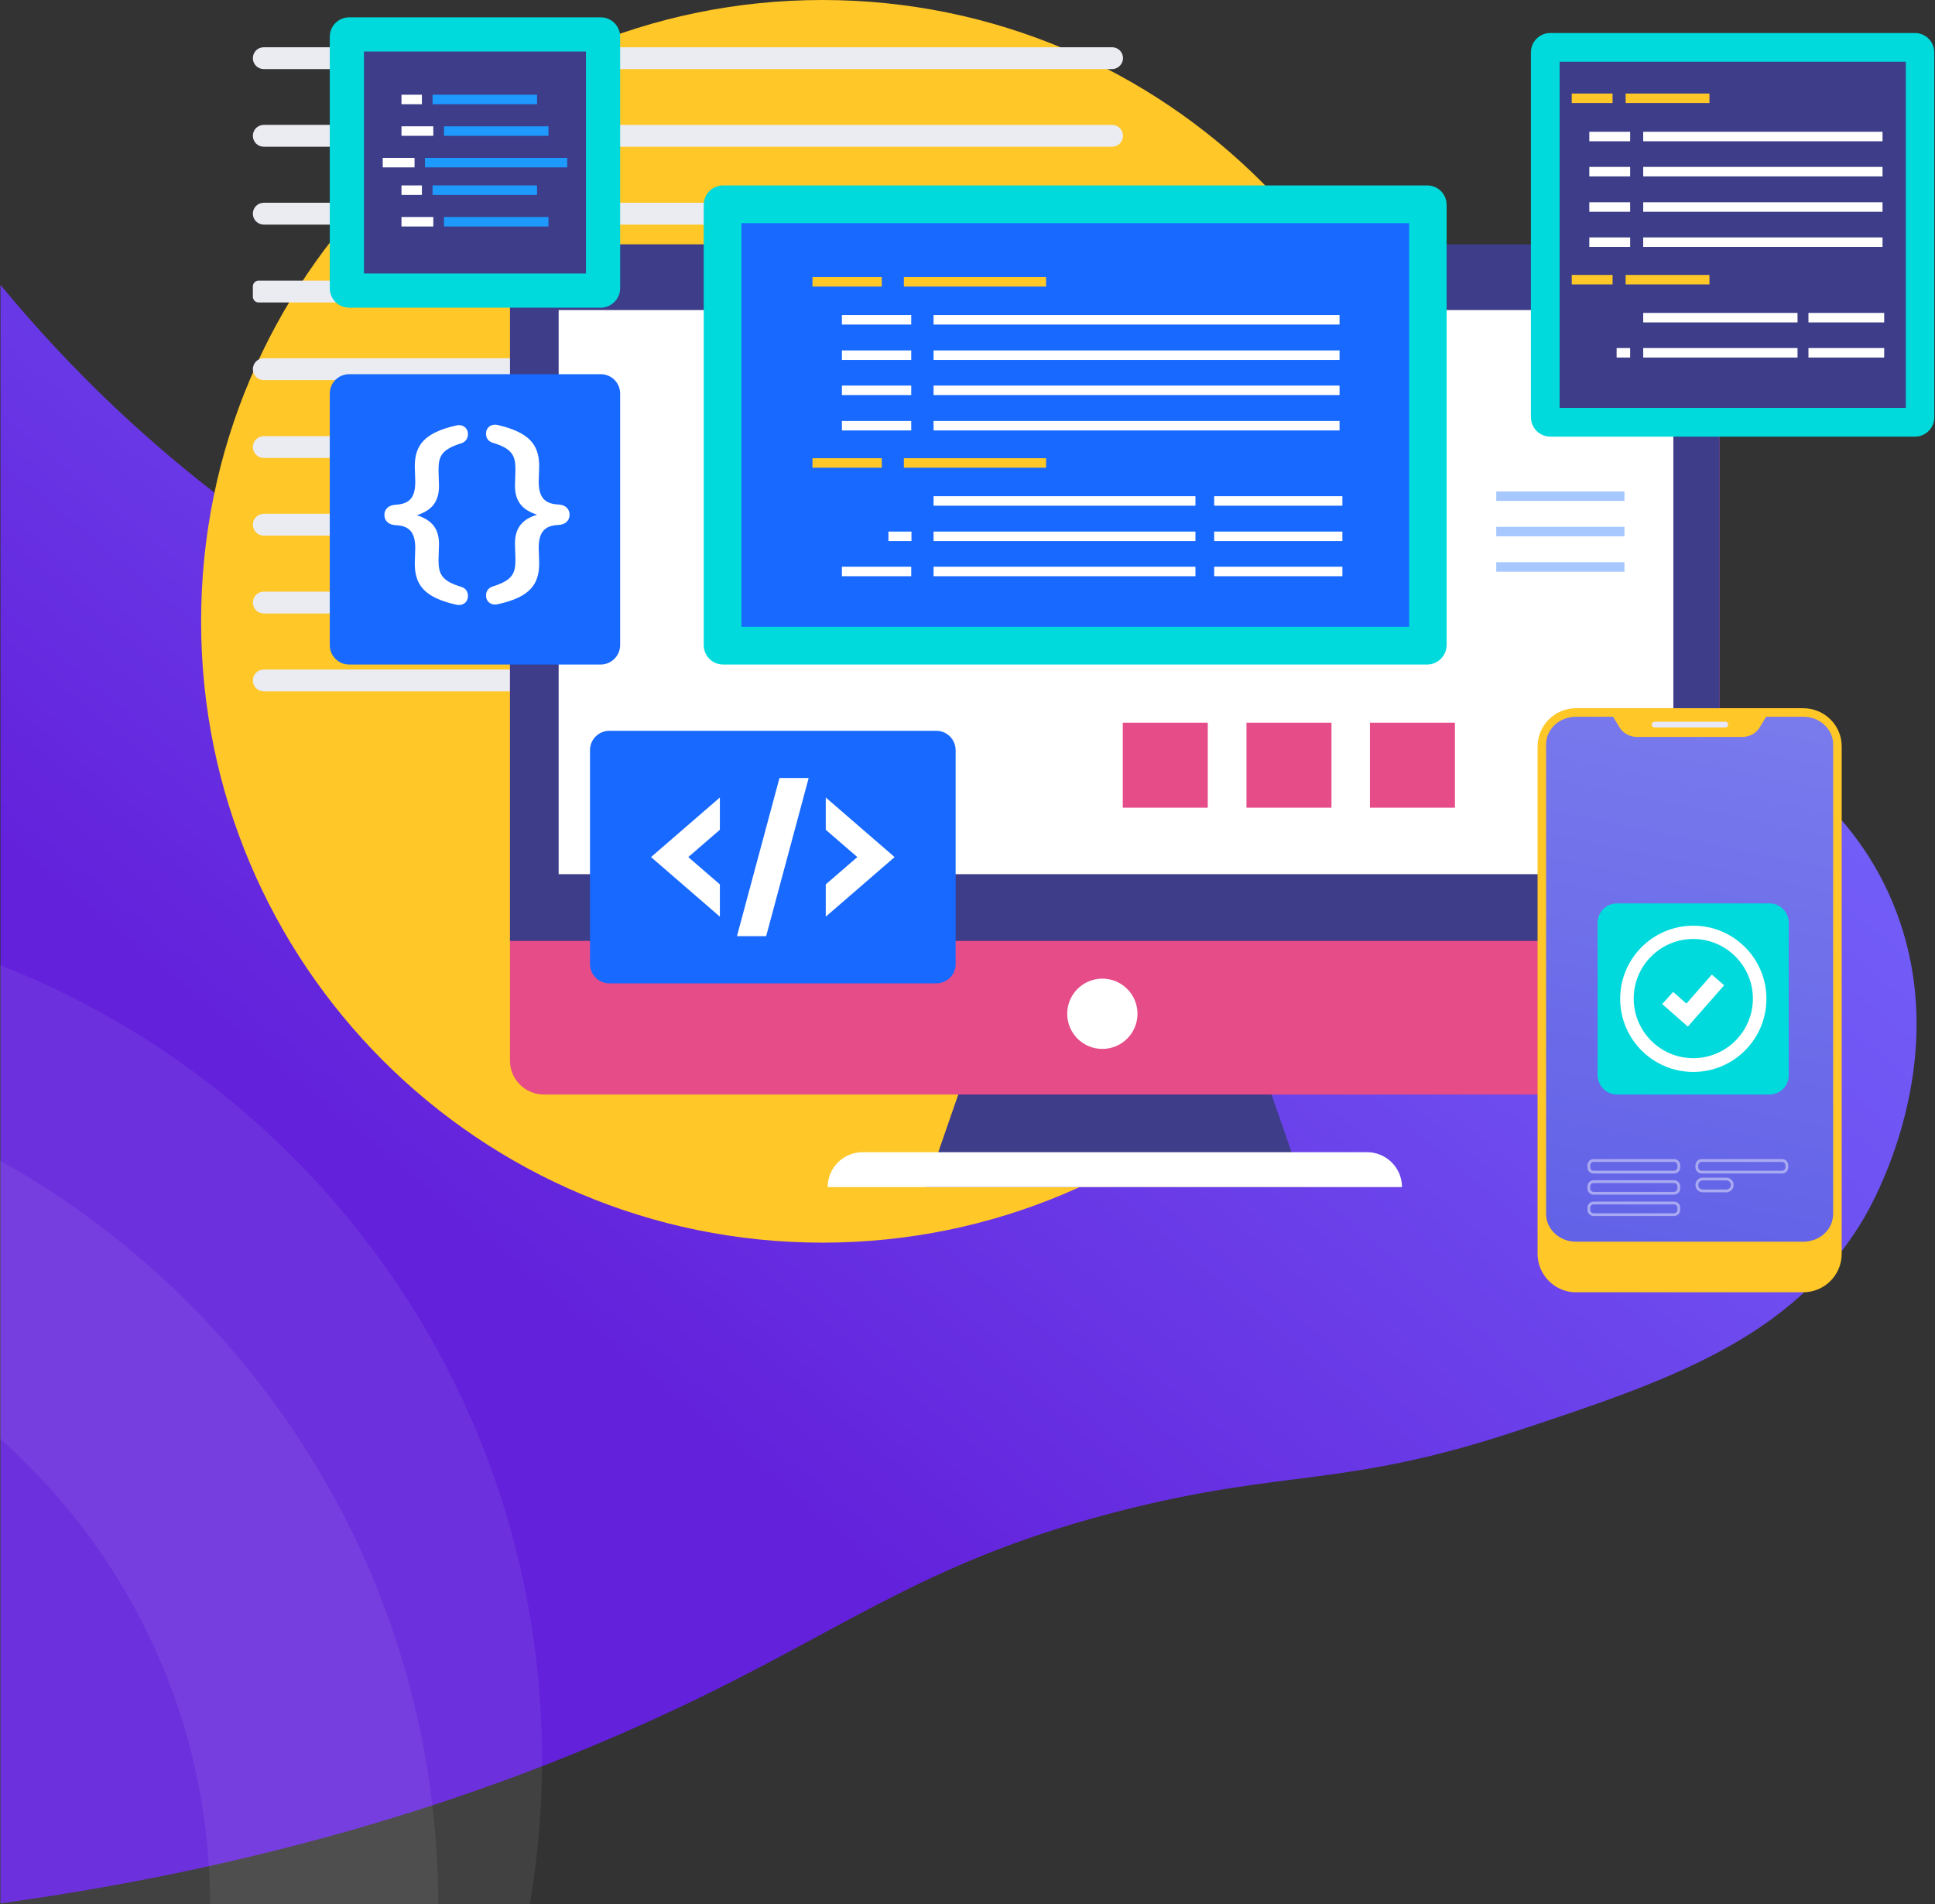
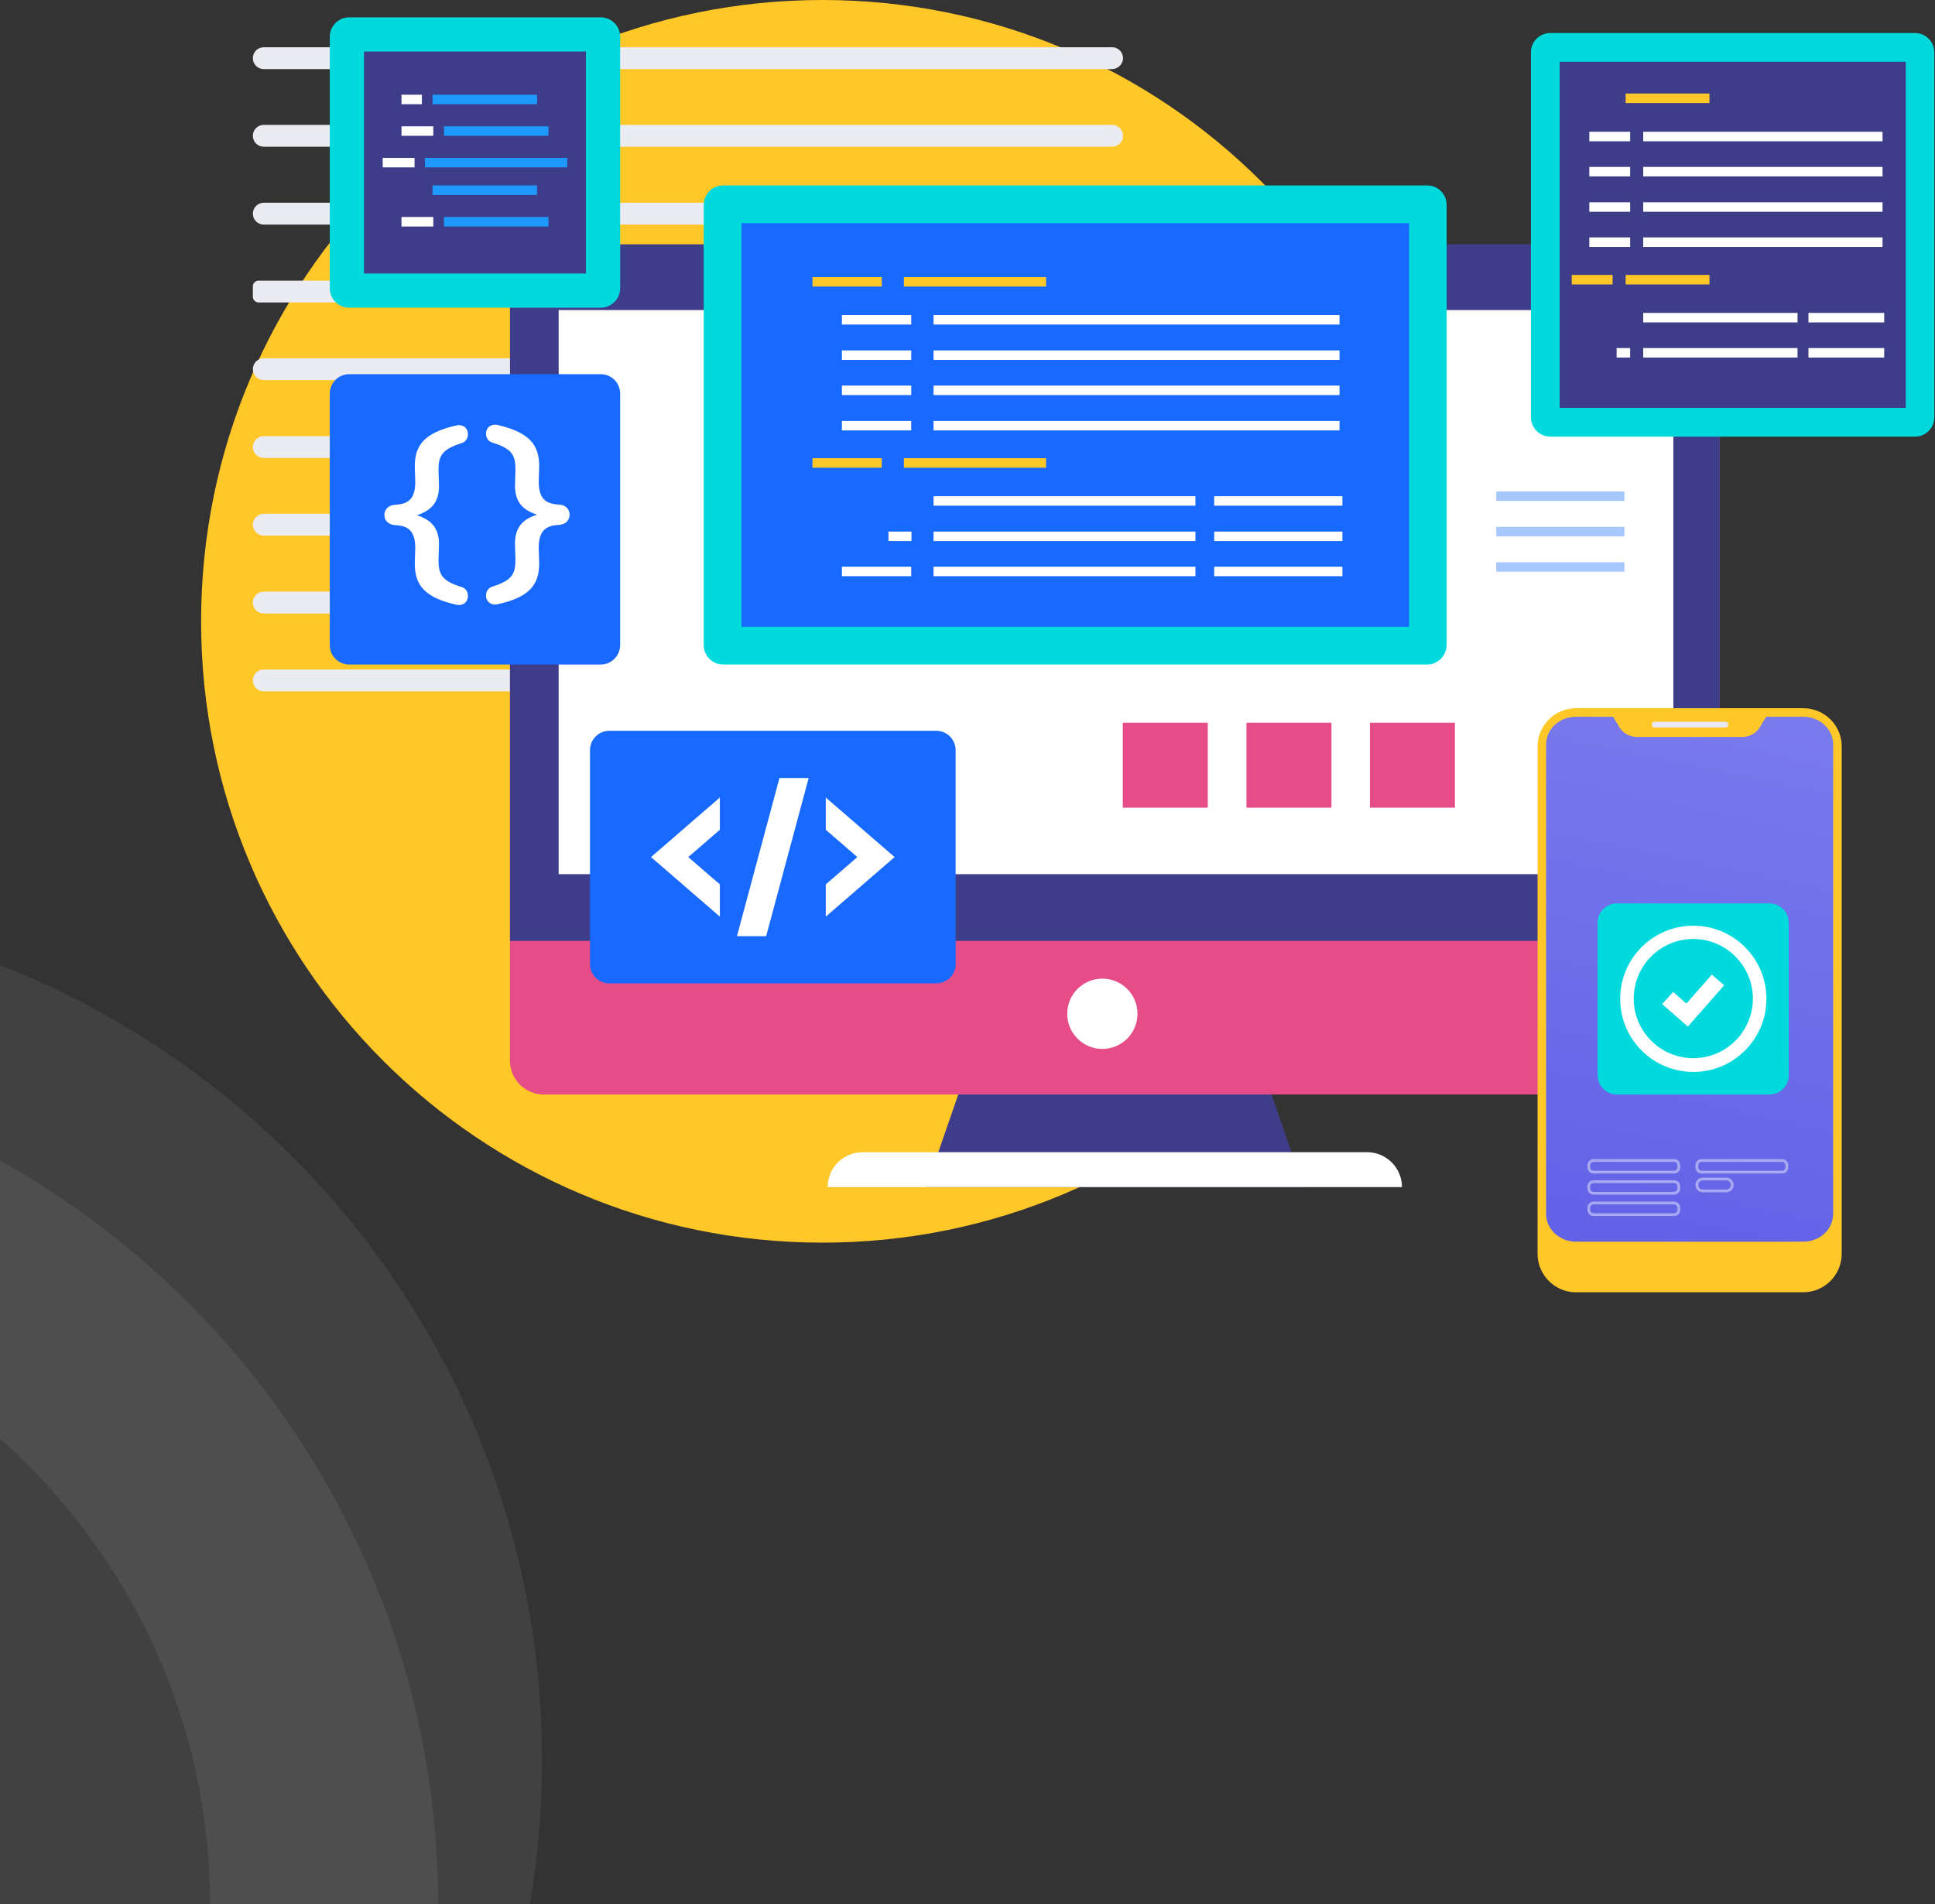
<svg xmlns="http://www.w3.org/2000/svg" width="815" height="802" viewBox="0 0 815 802" fill="none">
  <rect x="0" y="0" width="815" height="802" fill="#333333" stroke="none" />
-   <path d="M0.2 801.7C135 783.1 231.7 745.8 296 714.4C360.5 682.9 394.3 656.1 472.2 636.3C542 618.5 566 626.9 639.2 602.6C702.8 581.5 754.5 564.2 784.7 513.7C788.3 507.7 823.1 447.4 798.5 383.5C776.7 326.7 722.1 303.9 692.8 291.6C633.4 266.7 581.8 271 492.1 279.3C363.5 291.3 348.7 314.3 279.6 302.1C217.8 291.2 173.2 263 133.6 237.9C69.7 197.4 26.4 151.8 0.2 120C0.2 347.2 0.2 574.4 0.2 801.7Z" fill="url(#paint0_linear)" />
  <path opacity="0.07" d="M-131 1100.5C67.436 1100.5 228.3 939.636 228.3 741.2C228.3 542.764 67.436 381.9 -131 381.9C-329.436 381.9 -490.3 542.764 -490.3 741.2C-490.3 939.636 -329.436 1100.5 -131 1100.5Z" fill="white" />
  <path opacity="0.07" d="M-174.7 539.601C-139.1 539.601 -104.7 546.501 -72.3 560.201C-41 573.501 -12.8 592.501 11.4 616.701C35.6 640.901 54.6 669.101 67.9 700.401C81.6 732.801 88.5 767.301 88.5 802.801C88.5 838.301 81.6 872.801 67.9 905.201C54.6 936.501 35.7 964.701 11.4 988.901C-12.9 1013.1 -41 1032.1 -72.3 1045.4C-104.7 1059.1 -139.2 1066 -174.7 1066C-210.2 1066 -244.7 1059.1 -277.1 1045.4C-308.4 1032.1 -336.6 1013.1 -360.8 988.901C-385 964.701 -404 936.501 -417.3 905.201C-431 872.801 -437.9 838.301 -437.9 802.801C-437.9 767.301 -431 732.801 -417.3 700.401C-404 669.101 -385 640.901 -360.8 616.701C-336.6 592.501 -308.4 573.501 -277.1 560.201C-244.7 546.601 -210.3 539.601 -174.7 539.601ZM-174.7 443.601C-373.1 443.601 -534 604.401 -534 802.901C-534 1001.4 -373.2 1162.2 -174.7 1162.2C23.8 1162.2 184.6 1001.4 184.6 802.901C184.6 604.401 23.7 443.601 -174.7 443.601Z" fill="white" />
  <path d="M346.4 523.4C490.933 523.4 608.1 406.233 608.1 261.7C608.1 117.167 490.933 0 346.4 0C201.867 0 84.7 117.167 84.7 261.7C84.7 406.233 201.867 523.4 346.4 523.4Z" fill="#FFC727" />
  <path d="M468.4 29.099H111.1C108.6 29.099 106.5 27.099 106.5 24.499C106.5 21.999 108.5 19.899 111.1 19.899H468.4C470.9 19.899 473 21.899 473 24.499C473 26.999 470.9 29.099 468.4 29.099Z" fill="#EBEBF2" />
  <path d="M468.4 61.8H111.1C108.6 61.8 106.5 59.8 106.5 57.2C106.5 54.7 108.5 52.6 111.1 52.6H468.4C470.9 52.6 473 54.6 473 57.2C473 59.8 470.9 61.8 468.4 61.8Z" fill="#EBEBF2" />
  <path d="M468.4 94.599H111.1C108.6 94.599 106.5 92.599 106.5 89.999C106.5 87.499 108.5 85.399 111.1 85.399H468.4C470.9 85.399 473 87.399 473 89.999C473 92.499 470.9 94.599 468.4 94.599Z" fill="#EBEBF2" />
  <path d="M470.6 127.399H108.9C107.6 127.399 106.5 126.299 106.5 124.999V120.599C106.5 119.299 107.6 118.199 108.9 118.199H470.6C471.9 118.199 473 119.299 473 120.599V124.999C473 126.299 471.9 127.399 470.6 127.399Z" fill="#EBEBF2" />
  <path d="M468.4 160.099H111.1C108.6 160.099 106.5 158.099 106.5 155.499C106.5 152.999 108.5 150.899 111.1 150.899H468.4C470.9 150.899 473 152.899 473 155.499C473 158.099 470.9 160.099 468.4 160.099Z" fill="#EBEBF2" />
  <path d="M468.4 192.899H111.1C108.6 192.899 106.5 190.899 106.5 188.299C106.5 185.799 108.5 183.699 111.1 183.699H468.4C470.9 183.699 473 185.699 473 188.299C473 190.799 470.9 192.899 468.4 192.899Z" fill="#EBEBF2" />
  <path d="M468.4 225.599H111.1C108.6 225.599 106.5 223.599 106.5 220.999C106.5 218.499 108.5 216.399 111.1 216.399H468.4C470.9 216.399 473 218.399 473 220.999C473 223.599 470.9 225.599 468.4 225.599Z" fill="#EBEBF2" />
  <path d="M468.4 258.399H111.1C108.6 258.399 106.5 256.399 106.5 253.799C106.5 251.299 108.5 249.199 111.1 249.199H468.4C470.9 249.199 473 251.199 473 253.799C473 256.399 470.9 258.399 468.4 258.399Z" fill="#EBEBF2" />
  <path d="M468.4 291.199H111.1C108.6 291.199 106.5 289.199 106.5 286.599C106.5 284.099 108.5 281.999 111.1 281.999H468.4C470.9 281.999 473 283.999 473 286.599C473 289.099 470.9 291.199 468.4 291.199Z" fill="#EBEBF2" />
  <path d="M549.1 499.999H390.1L417.4 421.199H521.7L549.1 499.999Z" fill="#3D3D89" />
  <path d="M710.1 461H229C221.2 461 214.8 454.6 214.8 446.8V181.3H724.3V446.8C724.3 454.7 718 461 710.1 461Z" fill="#E64C88" />
  <path d="M724.3 396.299H214.8V117.099C214.8 109.299 221.2 102.899 229 102.899H710.1C717.9 102.899 724.3 109.299 724.3 117.099V396.299V396.299Z" fill="#3D3D89" />
  <path d="M704.8 130.6H235.3V368.2H704.8V130.6Z" fill="white" />
  <path d="M590.5 500H348.6C348.6 491.9 355.2 485.3 363.3 485.3H575.8C583.9 485.3 590.5 491.9 590.5 500Z" fill="white" />
  <path d="M601.1 279.9H304.6C300 279.9 296.4 276.2 296.4 271.7V86.3C296.4 81.7 300.1 78.1 304.6 78.1H601.1C605.7 78.1 609.3 81.8 609.3 86.3V271.6C609.3 276.2 605.6 279.9 601.1 279.9Z" fill="#00DADC" />
  <path d="M593.501 94H312.301V264H593.501V94Z" fill="#1769FF" />
  <path d="M371.4 116.699H342.2V120.699H371.4V116.699Z" fill="#FFC727" />
  <path d="M440.6 116.699H380.7V120.699H440.6V116.699Z" fill="#FFC727" />
  <path d="M383.801 132.699H354.601V136.699H383.801V132.699Z" fill="white" />
  <path d="M564.2 132.699H393.2V136.699H564.2V132.699Z" fill="white" />
  <path d="M383.801 147.6H354.601V151.6H383.801V147.6Z" fill="white" />
  <path d="M564.2 147.6H393.2V151.6H564.2V147.6Z" fill="white" />
  <path d="M383.801 162.399H354.601V166.399H383.801V162.399Z" fill="white" />
  <path d="M564.2 162.399H393.2V166.399H564.2V162.399Z" fill="white" />
  <path d="M383.801 177.299H354.601V181.299H383.801V177.299Z" fill="white" />
  <path d="M371.4 192.999H342.2V196.999H371.4V192.999Z" fill="#FFC727" />
  <path d="M440.6 192.999H380.7V196.999H440.6V192.999Z" fill="#FFC727" />
  <path d="M503.5 208.999H393.2V212.999H503.5V208.999Z" fill="white" />
  <path d="M503.5 223.899H393.2V227.899H503.5V223.899Z" fill="white" />
  <path d="M383.9 223.899H374.2V227.899H383.9V223.899Z" fill="white" />
  <path d="M383.801 238.699H354.601V242.699H383.801V238.699Z" fill="white" />
  <path d="M503.5 238.699H393.2V242.699H503.5V238.699Z" fill="white" />
  <path d="M565.4 208.999H511.4V212.999H565.4V208.999Z" fill="white" />
  <path d="M565.4 223.899H511.4V227.899H565.4V223.899Z" fill="white" />
  <path d="M565.4 238.699H511.4V242.699H565.4V238.699Z" fill="white" />
  <path d="M564.2 177.299H393.2V181.299H564.2V177.299Z" fill="white" />
  <path d="M253 279.9H147.1C142.5 279.9 138.9 276.2 138.9 271.7V165.8C138.9 161.2 142.6 157.6 147.1 157.6H253C257.6 157.6 261.2 161.3 261.2 165.8V271.7C261.2 276.2 257.5 279.9 253 279.9Z" fill="#1769FF" />
  <path d="M394.3 414.2H256.7C252.1 414.2 248.5 410.5 248.5 406V316C248.5 311.4 252.2 307.8 256.7 307.8H394.3C398.9 307.8 402.5 311.5 402.5 316V406C402.6 410.5 398.9 414.2 394.3 414.2Z" fill="#1769FF" />
  <path d="M303.2 335.9L274.2 361L303.2 386.1V372.5L289.9 361L303.2 349.5V335.9Z" fill="white" />
  <path d="M347.8 386.1L376.8 361L347.8 335.9V349.5L361.1 361L347.8 372.5V386.1Z" fill="white" />
  <path d="M322.7 394.3H310.4L328.3 327.7H340.6L322.7 394.3Z" fill="white" />
  <path d="M253 129.6H147.1C142.5 129.6 138.9 125.9 138.9 121.4V15.5C138.9 10.9 142.6 7.3 147.1 7.3H253C257.6 7.3 261.2 11 261.2 15.5V121.4C261.2 125.9 257.5 129.6 253 129.6Z" fill="#00DADC" />
  <path d="M246.801 21.7H153.301V115.2H246.801V21.7Z" fill="#3D3D89" />
  <path d="M177.701 39.899H169.101V43.899H177.701V39.899Z" fill="white" />
  <path d="M226.2 39.899H182.2V43.899H226.2V39.899Z" fill="#1E9AFF" />
  <path d="M182.501 53.199H169.101V57.199H182.501V53.199Z" fill="white" />
  <path d="M231 53.199H187V57.199H231V53.199Z" fill="#1E9AFF" />
-   <path d="M177.701 78.1H169.101V82.1H177.701V78.1Z" fill="white" />
  <path d="M226.2 78.1H182.2V82.1H226.2V78.1Z" fill="#1E9AFF" />
  <path d="M182.501 91.399H169.101V95.399H182.501V91.399Z" fill="white" />
  <path d="M231 91.399H187V95.399H231V91.399Z" fill="#1E9AFF" />
  <path d="M174.6 66.499H161.2V70.499H174.6V66.499Z" fill="white" />
  <path d="M238.9 66.499H179V70.499H238.9V66.499Z" fill="#1E9AFF" />
  <path d="M508.7 304.4H472.9V340.2H508.7V304.4Z" fill="#E64C88" />
  <path d="M560.8 304.4H525V340.2H560.8V304.4Z" fill="#E64C88" />
  <path d="M612.8 304.4H577V340.2H612.8V304.4Z" fill="#E64C88" />
  <path d="M684.2 207H630.2V211H684.2V207Z" fill="#A7C8FF" />
  <path d="M684.2 221.9H630.2V225.9H684.2V221.9Z" fill="#A7C8FF" />
  <path d="M684.2 236.8H630.2V240.8H684.2V236.8Z" fill="#A7C8FF" />
  <path d="M464.3 441.8C472.474 441.8 479.1 435.174 479.1 427C479.1 418.826 472.474 412.2 464.3 412.2C456.126 412.2 449.5 418.826 449.5 427C449.5 435.174 456.126 441.8 464.3 441.8Z" fill="white" />
  <path d="M174.7 237.3C174.7 236 174.9 232.4 174.9 230.9C174.9 224.4 172.6 221.4 166.5 221.2C163.6 221 161.9 219.3 161.9 216.9C161.9 214.5 163.6 212.8 166.5 212.6C172.6 212.3 174.9 209.5 174.9 202.9C174.9 201.4 174.7 197.8 174.7 196.5C174.7 187.8 178.4 182.3 192.2 179.2C195 178.6 197.1 180.3 197.1 182.9C197.1 185 195.7 186.2 194.6 186.6C185.9 189.3 184.7 192.1 184.7 198.1C184.7 199.9 184.9 202.8 184.9 204.7C184.9 211.7 181.5 215.1 175.6 217C181.6 219 184.9 222.3 184.9 229.2C184.9 231.1 184.7 234 184.7 235.8C184.7 241.9 186 244.7 194.6 247.3C195.7 247.7 197.1 248.8 197.1 251C197.1 253.6 195 255.3 192.2 254.7C178.3 251.6 174.7 246 174.7 237.3Z" fill="white" />
  <path d="M227.1 196.4C227.1 197.7 226.9 201.3 226.9 202.8C226.9 209.4 229.3 212.3 235.4 212.5C238.2 212.7 239.9 214.4 239.9 216.8C239.9 219.2 238.2 220.9 235.4 221.1C229.3 221.3 226.9 224.2 226.9 230.8C226.9 232.3 227.1 235.9 227.1 237.2C227.1 246 223.4 251.5 209.6 254.5C206.8 255.1 204.7 253.4 204.7 250.8C204.7 248.7 206.1 247.5 207.3 247.1C215.9 244.4 217.1 241.6 217.1 235.6C217.1 233.8 216.9 230.9 216.9 229C216.9 222 220.3 218.6 226.2 216.8C220.2 214.8 216.9 211.5 216.9 204.5C216.9 202.6 217.1 199.7 217.1 197.9C217.1 191.8 215.8 189 207.3 186.4C206.1 186 204.7 184.9 204.7 182.7C204.7 180.1 206.8 178.4 209.6 179C223.4 182.2 227.1 187.7 227.1 196.4Z" fill="white" />
  <path d="M806.6 183.899H653C648.4 183.899 644.8 180.199 644.8 175.699V22.099C644.8 17.499 648.5 13.899 653 13.899H806.5C811.1 13.899 814.7 17.599 814.7 22.099V175.599C814.8 180.199 811.1 183.899 806.6 183.899Z" fill="#00DADC" />
  <path d="M802.699 25.999H656.899V171.799H802.699V25.999Z" fill="#3D3D89" />
-   <path d="M679.2 39.399H662V43.399H679.2V39.399Z" fill="#FFC727" />
  <path d="M720 39.399H684.7V43.399H720V39.399Z" fill="#FFC727" />
  <path d="M686.599 55.499H669.399V59.499H686.599V55.499Z" fill="white" />
  <path d="M792.9 55.499H692.1V59.499H792.9V55.499Z" fill="white" />
  <path d="M686.599 70.3H669.399V74.3H686.599V70.3Z" fill="white" />
  <path d="M792.9 70.3H692.1V74.3H792.9V70.3Z" fill="white" />
  <path d="M686.599 85.199H669.399V89.199H686.599V85.199Z" fill="white" />
  <path d="M792.9 85.199H692.1V89.199H792.9V85.199Z" fill="white" />
  <path d="M686.599 99.999H669.399V103.999H686.599V99.999Z" fill="white" />
  <path d="M679.2 115.8H662V119.8H679.2V115.8Z" fill="#FFC727" />
  <path d="M720 115.8H684.7V119.8H720V115.8Z" fill="#FFC727" />
  <path d="M757.1 131.8H692.1V135.8H757.1V131.8Z" fill="white" />
  <path d="M757.1 146.6H692.1V150.6H757.1V146.6Z" fill="white" />
  <path d="M686.599 146.6H680.899V150.6H686.599V146.6Z" fill="white" />
  <path d="M793.6 131.8H761.7V135.8H793.6V131.8Z" fill="white" />
  <path d="M793.6 146.6H761.7V150.6H793.6V146.6Z" fill="white" />
  <path d="M792.9 99.999H692.1V103.999H792.9V99.999Z" fill="white" />
  <path d="M759.5 298.3H663.8C654.8 298.3 647.6 305.6 647.6 314.5V528.1C647.6 536.7 654.4 543.8 662.9 544.3H716.8H759.5C768.5 544.3 775.7 537 775.7 528.1V314.5C775.8 305.6 768.5 298.3 759.5 298.3Z" fill="#FFC727" />
  <path d="M759.499 301.899H743.899L741.099 306.499C739.599 308.899 736.799 310.399 733.799 310.399H721.899H701.399H689.499C686.499 310.399 683.699 308.899 682.199 306.499L679.399 301.899H663.799C656.799 301.899 651.199 307.099 651.199 313.599V511.299C651.199 517.799 656.899 522.999 663.799 522.999H759.499C766.499 522.999 772.099 517.799 772.099 511.299V313.599C772.099 307.099 766.499 301.899 759.499 301.899Z" fill="url(#paint1_linear)" />
  <path d="M726.699 306.4H696.899C696.199 306.4 695.699 305.9 695.699 305.2C695.699 304.5 696.199 304 696.899 304H726.699C727.399 304 727.899 304.5 727.899 305.2C727.899 305.9 727.399 306.4 726.699 306.4Z" fill="#E7E8FA" />
  <g opacity="0.08">
    <g opacity="0.08">
      <path opacity="0.08" d="M749.799 477.3H713.299C706.399 477.3 700.899 471.7 700.899 464.9V341.1C700.899 334.2 706.499 328.7 713.299 328.7H749.799C756.699 328.7 762.199 334.3 762.199 341.1V464.9C762.199 471.7 756.699 477.3 749.799 477.3Z" fill="white" />
    </g>
  </g>
  <g opacity="0.08">
    <g opacity="0.08">
      <g opacity="0.08">
        <path opacity="0.08" d="M690.3 338.6H662C660 338.6 658.3 337 658.3 334.9V333.2C658.3 331.2 659.9 329.5 662 329.5H690.3C692.3 329.5 694 331.1 694 333.2V334.9C693.9 336.9 692.3 338.6 690.3 338.6Z" fill="white" />
        <path opacity="0.08" d="M690.3 352.1H662C660 352.1 658.3 350.5 658.3 348.4V346.7C658.3 344.7 659.9 343 662 343H690.3C692.3 343 694 344.6 694 346.7V348.4C693.9 350.5 692.3 352.1 690.3 352.1Z" fill="white" />
      </g>
    </g>
  </g>
  <path opacity="0.44" d="M750.599 493.7H716.699C715.599 493.7 714.699 492.8 714.699 491.7V490.8C714.699 489.7 715.599 488.8 716.699 488.8H750.599C751.699 488.8 752.599 489.7 752.599 490.8V491.7C752.599 492.8 751.699 493.7 750.599 493.7Z" stroke="white" stroke-width="1.182" stroke-miterlimit="10" />
  <path opacity="0.44" d="M705.099 493.7H671.199C670.099 493.7 669.199 492.8 669.199 491.7V490.8C669.199 489.7 670.099 488.8 671.199 488.8H705.099C706.199 488.8 707.099 489.7 707.099 490.8V491.7C707.099 492.8 706.199 493.7 705.099 493.7Z" stroke="white" stroke-width="1.182" stroke-miterlimit="10" />
  <path opacity="0.44" d="M705.099 502.6H671.199C670.099 502.6 669.199 501.7 669.199 500.6V499.7C669.199 498.6 670.099 497.7 671.199 497.7H705.099C706.199 497.7 707.099 498.6 707.099 499.7V500.6C707.099 501.7 706.199 502.6 705.099 502.6Z" stroke="white" stroke-width="1.182" stroke-miterlimit="10" />
  <path opacity="0.44" d="M705.099 511.6H671.199C670.099 511.6 669.199 510.7 669.199 509.6V508.7C669.199 507.6 670.099 506.7 671.199 506.7H705.099C706.199 506.7 707.099 507.6 707.099 508.7V509.6C707.099 510.7 706.199 511.6 705.099 511.6Z" stroke="white" stroke-width="1.182" stroke-miterlimit="10" />
  <path opacity="0.44" d="M727.099 501.6H717.199C715.799 501.6 714.699 500.5 714.699 499.1C714.699 497.7 715.799 496.6 717.199 496.6H727.099C728.499 496.6 729.599 497.7 729.599 499.1C729.599 500.5 728.499 501.6 727.099 501.6Z" stroke="white" stroke-width="1.182" stroke-miterlimit="10" />
  <path d="M745.199 461H681.099C676.499 461 672.899 457.3 672.899 452.8V388.7C672.899 384.1 676.599 380.5 681.099 380.5H745.199C749.799 380.5 753.399 384.2 753.399 388.7V452.8C753.499 457.3 749.799 461 745.199 461Z" fill="#00DADC" />
  <path d="M713.199 451.499C696.199 451.499 682.399 437.699 682.399 420.699C682.399 403.699 696.199 389.899 713.199 389.899C730.199 389.899 743.999 403.699 743.999 420.699C743.999 437.699 730.199 451.499 713.199 451.499ZM713.199 395.499C699.299 395.499 688.099 406.799 688.099 420.599C688.099 434.499 699.399 445.699 713.199 445.699C727.099 445.699 738.299 434.399 738.299 420.599C738.299 406.799 726.999 395.499 713.199 395.499Z" fill="white" />
  <path d="M710.9 432.399L700.1 422.899L704.7 417.799L710.3 422.699L721 410.499L726.2 414.999L710.9 432.399Z" fill="white" />
  <defs>
    <linearGradient id="paint0_linear" x1="128.83" y1="634.697" x2="687.914" y2="-36.711" gradientUnits="userSpaceOnUse">
      <stop offset="0.152" stop-color="#6321DB" />
      <stop offset="0.244" stop-color="#662CE0" />
      <stop offset="0.585" stop-color="#6F52F2" />
      <stop offset="0.765" stop-color="#7360F9" />
    </linearGradient>
    <linearGradient id="paint1_linear" x1="684.697" y1="541.76" x2="750.282" y2="227.288" gradientUnits="userSpaceOnUse">
      <stop stop-color="#6060E7" />
      <stop offset="1" stop-color="#8182EE" />
    </linearGradient>
  </defs>
</svg>